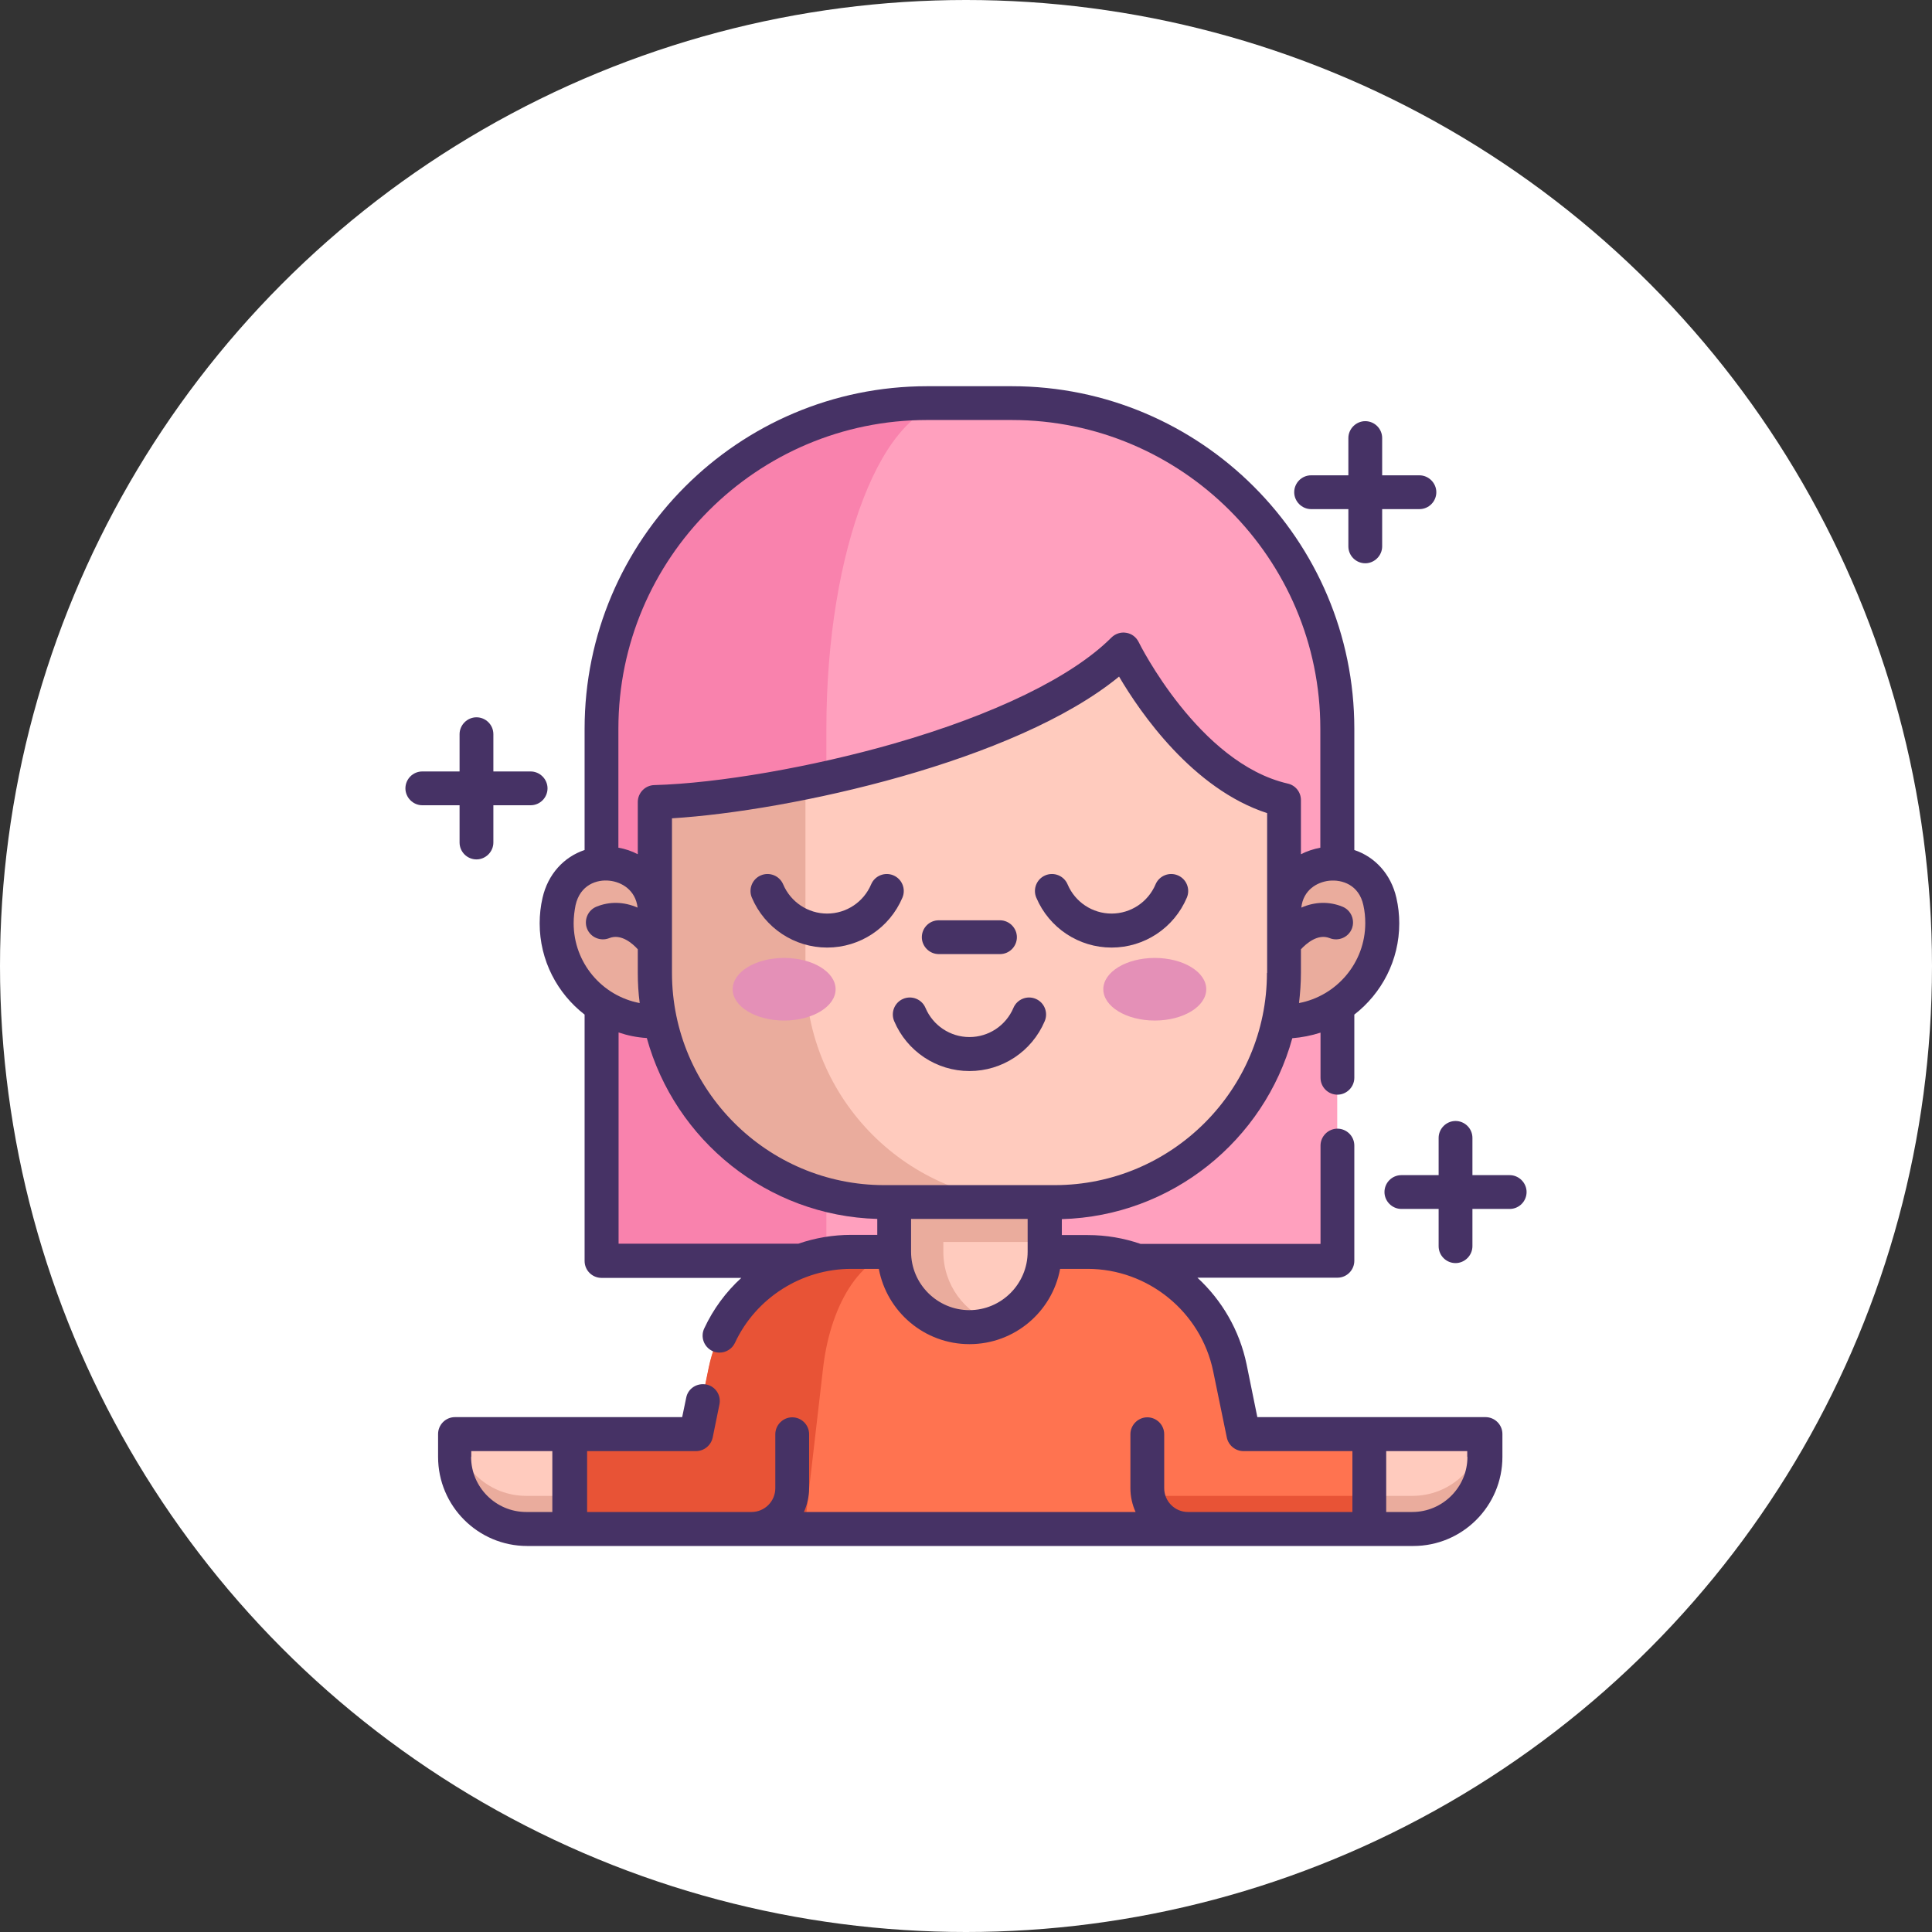
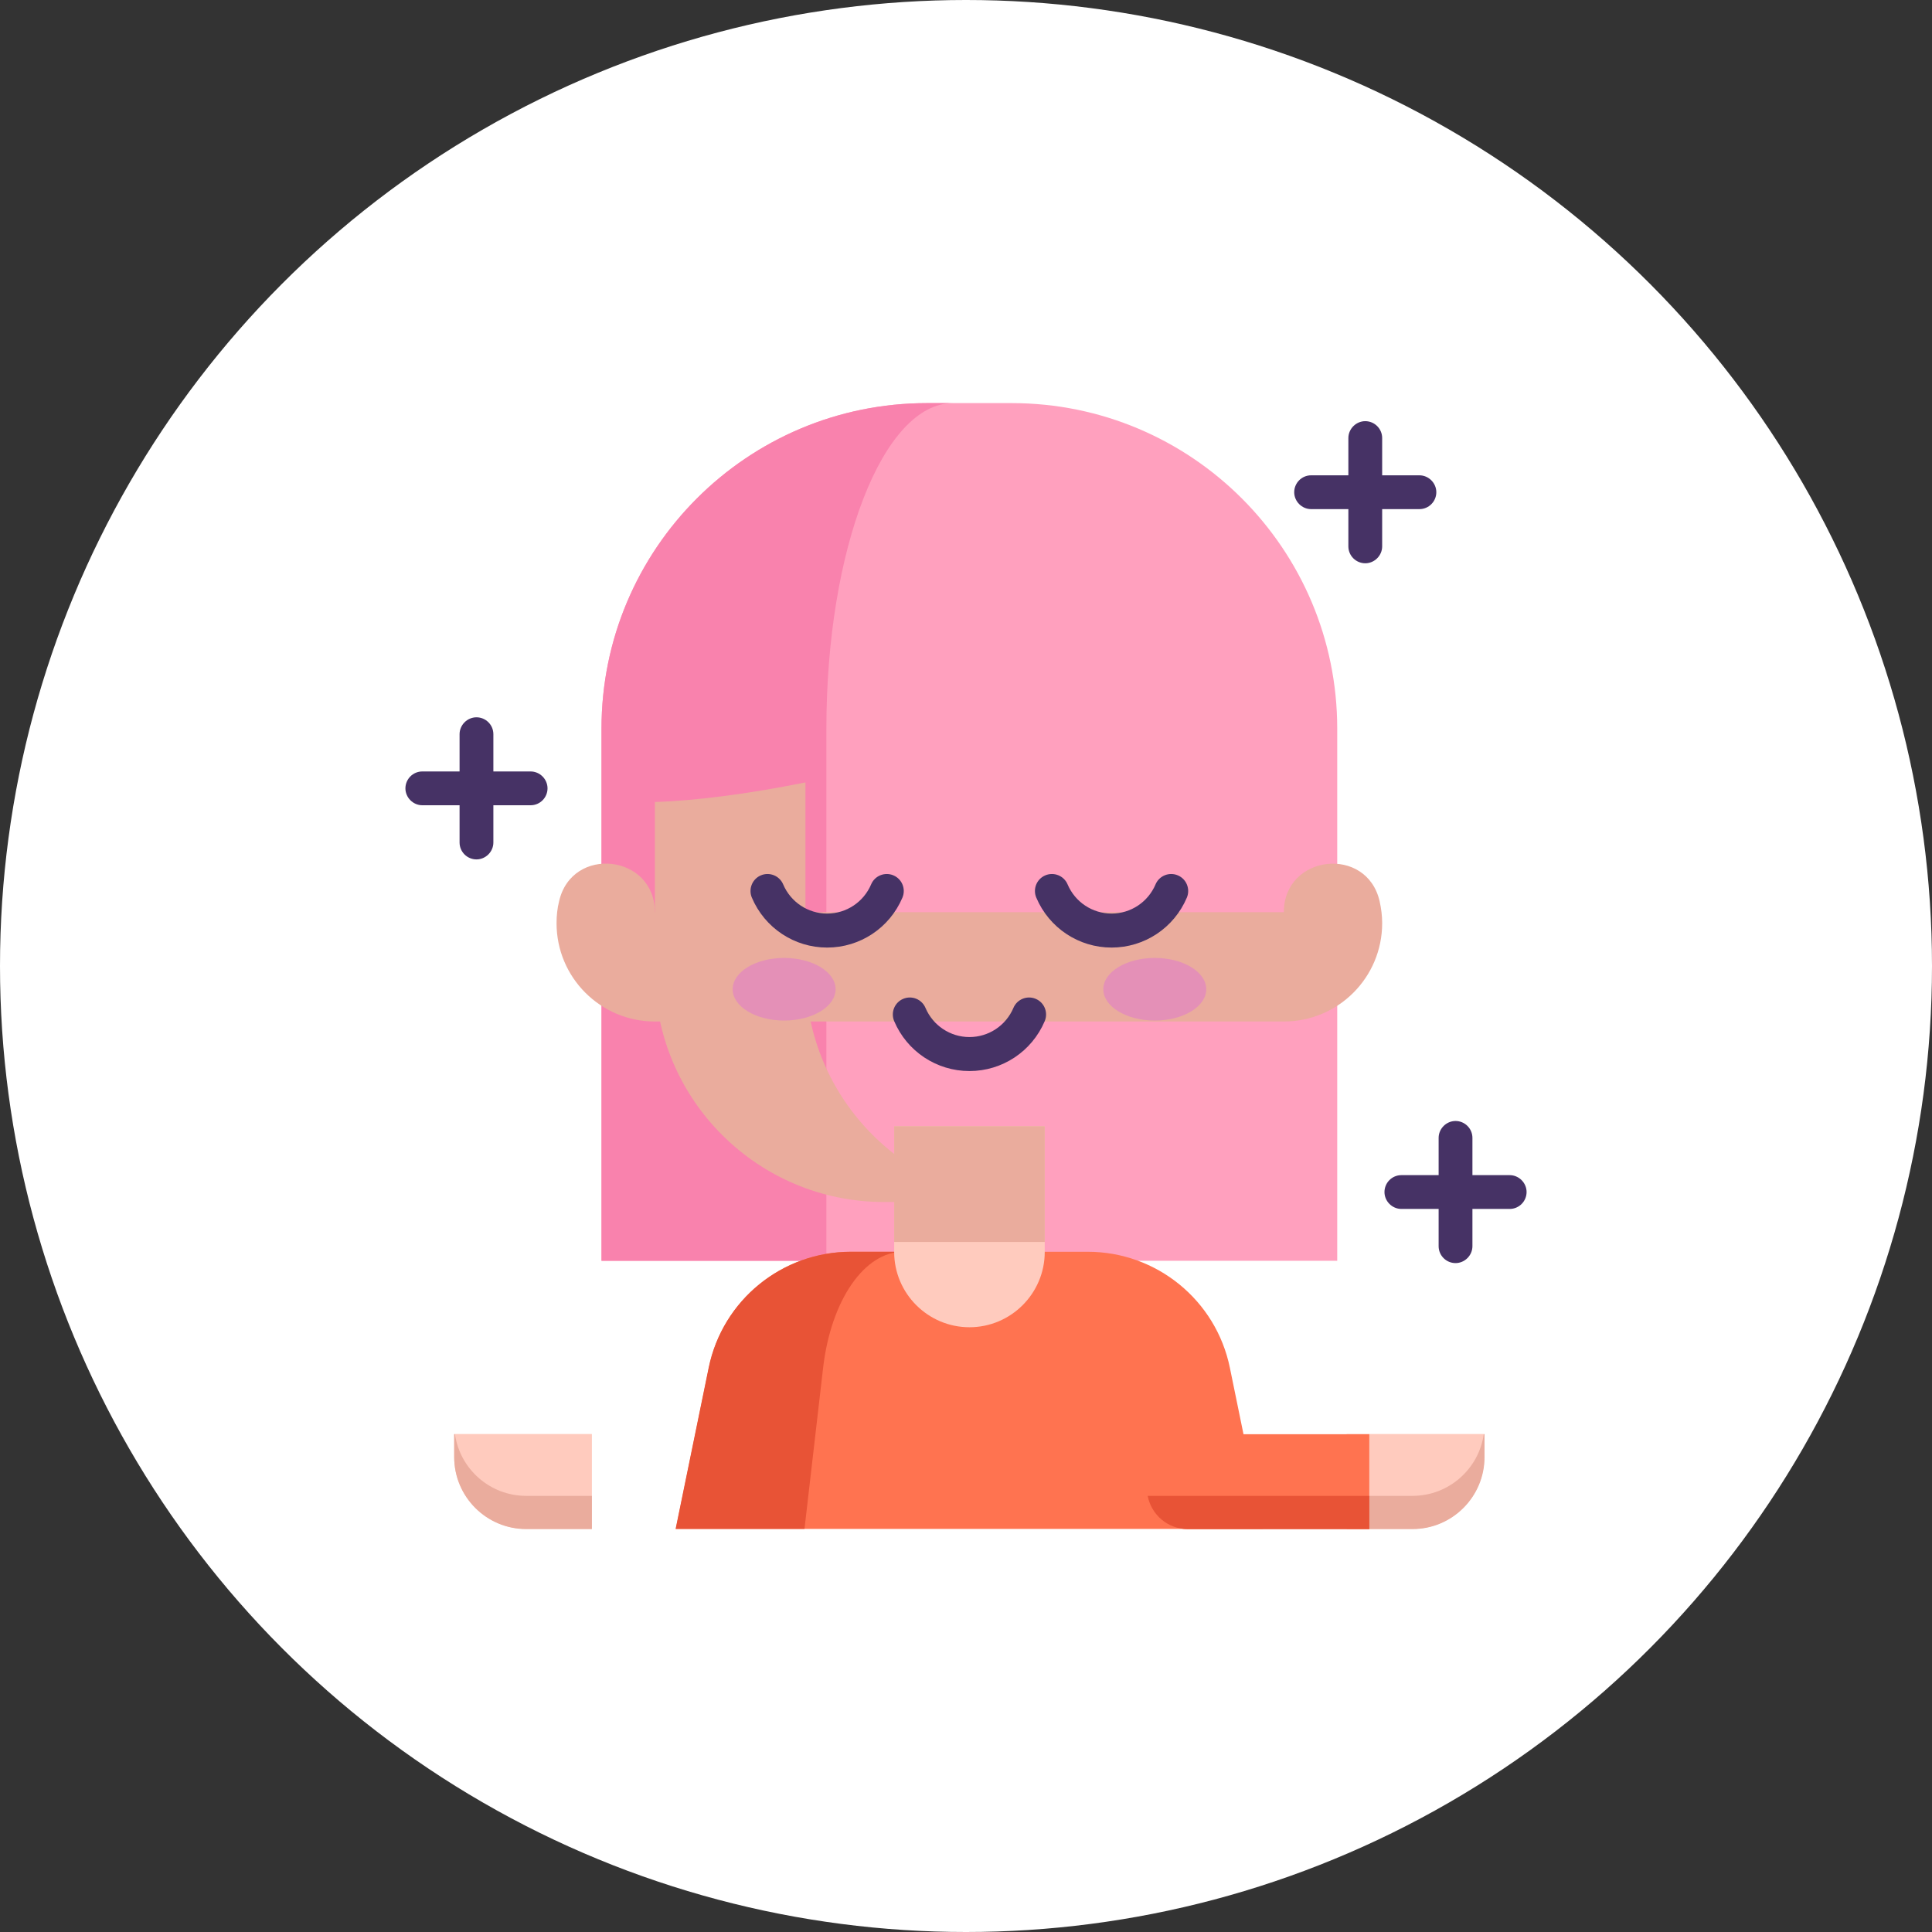
<svg xmlns="http://www.w3.org/2000/svg" id="Layer_2" viewBox="0 0 100.6 100.6">
  <rect x="0" y="0" width="100.6" height="100.6" fill="#333333" stroke="none" />
  <defs>
    <style>
      .cls-1 {
        fill: #fff;
      }

      .cls-2 {
        fill: #463265;
      }

      .cls-3 {
        fill: #ff7350;
      }

      .cls-4 {
        fill: #e490b7;
      }

      .cls-5 {
        fill: #ffa0be;
      }

      .cls-6 {
        fill: #ffcbbe;
      }

      .cls-7 {
        fill: #e85336;
      }

      .cls-8 {
        fill: #eaac9d;
      }

      .cls-9 {
        fill: #f982ad;
      }
    </style>
  </defs>
  <g id="Layer_1-2" data-name="Layer_1">
    <g>
      <circle class="cls-1" cx="50.3" cy="50.3" r="50.3" />
      <g>
        <path class="cls-6" d="M73.54,79.61h-3.42v-4.94h7.17v1.19c0,2.07-1.68,3.75-3.75,3.75Z" />
        <path class="cls-8" d="M77.3,74.68v1.19c0,2.07-1.68,3.75-3.75,3.75h-3.42v-1.73h3.42c1.89,0,3.45-1.4,3.71-3.21h.04Z" />
        <path class="cls-5" d="M48.27,20.99h4.41c9.36,0,16.95,7.59,16.95,16.95v27.71H31.32v-27.71c0-9.36,7.59-16.95,16.95-16.95h0Z" />
        <path class="cls-9" d="M49.62,20.99c-3.64,0-6.59,7.59-6.59,16.95v27.71h-11.71v-27.71c0-9.36,7.59-16.95,16.95-16.95h1.35Z" />
        <path class="cls-3" d="M46.55,65.18h-2.24c-3.59,0-6.68,2.52-7.4,6.04l-1.72,8.39h30.57l-1.72-8.39c-.72-3.52-3.82-6.04-7.4-6.04h-2.24" />
        <path class="cls-7" d="M47.02,65.18c-2.01,0-3.75,2.52-4.16,6.04l-.97,8.39h-6.71l1.72-8.39c.72-3.52,3.82-6.04,7.4-6.04h2.7Z" />
        <path class="cls-6" d="M54.4,58.64v6.55c0,2.16-1.76,3.92-3.92,3.92s-3.92-1.76-3.92-3.92v-6.55h7.84Z" />
-         <path class="cls-8" d="M51.76,68.89c-.4.14-.83.21-1.28.21-2.17,0-3.92-1.76-3.92-3.92v-6.55h2.56v6.55c0,1.72,1.1,3.18,2.64,3.71h0Z" />
        <path class="cls-8" d="M34.1,53.19c-2.83,0-5.12-2.29-5.12-5.12,0-.39.04-.77.13-1.13.66-2.94,4.99-2.46,4.99.56h32.75c0-3.01,4.33-3.5,4.99-.56.08.36.13.74.13,1.13,0,2.83-2.29,5.12-5.12,5.12" />
        <path class="cls-8" d="M46.56,58.64h7.84v6.03h-7.84v-6.03Z" />
-         <path class="cls-6" d="M66.85,41.66v9c0,6.59-5.34,11.94-11.94,11.94h-8.88c-6.59,0-11.94-5.34-11.94-11.94v-8.89c2.03-.06,4.83-.41,7.84-1.02,6.17-1.26,13.26-3.63,16.56-6.92,0,0,3.26,6.66,8.35,7.84Z" />
        <path class="cls-8" d="M53.88,62.59h-7.84c-6.59,0-11.94-5.34-11.94-11.94v-8.89c2.03-.06,4.83-.41,7.84-1.02v9.91c0,6.59,5.34,11.94,11.94,11.94Z" />
        <ellipse class="cls-4" cx="60.13" cy="51.51" rx="2.68" ry="1.63" />
        <ellipse class="cls-4" cx="40.83" cy="51.51" rx="2.68" ry="1.63" />
        <path class="cls-3" d="M71.3,74.68v4.94h-9.45c-1.04,0-1.9-.74-2.09-1.73-.03-.13-.04-.27-.04-.4v-2.81h11.58Z" />
        <path class="cls-7" d="M71.3,77.89v1.73h-9.45c-1.04,0-1.9-.74-2.09-1.73h11.54Z" />
        <path class="cls-6" d="M27.4,79.61h3.42v-4.94h-7.17v1.19c0,2.07,1.68,3.75,3.75,3.75Z" />
        <path class="cls-8" d="M23.65,74.68v1.19c0,2.07,1.68,3.75,3.75,3.75h3.42v-1.73h-3.42c-1.89,0-3.45-1.4-3.71-3.21h-.04Z" />
-         <path class="cls-7" d="M29.64,74.68v4.94h9.45c1.04,0,1.9-.74,2.09-1.73.03-.13.04-.27.04-.4v-2.81h-11.58Z" />
-         <path class="cls-2" d="M48.88,49.68h3.19c.49,0,.88-.4.88-.88s-.4-.88-.88-.88h-3.19c-.49,0-.88.4-.88.88s.4.88.88.88Z" />
        <path class="cls-2" d="M53.93,52.01c-.45-.19-.97.02-1.16.47-.39.92-1.29,1.52-2.29,1.52s-1.9-.6-2.29-1.52c-.19-.45-.71-.66-1.16-.47s-.66.71-.47,1.16c.67,1.58,2.21,2.6,3.92,2.6s3.25-1.02,3.92-2.6c.19-.45-.02-.97-.47-1.16Z" />
-         <path class="cls-2" d="M77.3,73.79h-11.83l-.56-2.75c-.37-1.78-1.29-3.34-2.56-4.51h7.29c.49,0,.88-.4.88-.88v-6c0-.49-.4-.88-.88-.88s-.88.4-.88.88v5.12h-9.37c-.87-.3-1.79-.46-2.75-.46h-1.35v-.83c5.73-.16,10.54-4.11,12-9.42.51-.04,1-.14,1.47-.29v2.35c0,.49.4.88.88.88s.88-.4.88-.88v-3.29c1.42-1.1,2.34-2.82,2.34-4.75,0-.45-.05-.89-.15-1.33-.28-1.23-1.11-2.13-2.19-2.49v-6.31c0-9.84-8-17.84-17.84-17.84h-4.4c-9.84,0-17.84,8-17.84,17.84v6.31c-1.08.36-1.91,1.26-2.19,2.49-.1.43-.15.88-.15,1.33,0,1.93.92,3.65,2.34,4.75v12.83c0,.49.4.88.88.88h7.28c-.8.73-1.46,1.62-1.93,2.63-.21.44-.02.97.43,1.18.12.06.25.08.37.08.33,0,.65-.19.8-.51,1.09-2.34,3.47-3.85,6.05-3.85h1.44c.42,2.23,2.37,3.92,4.72,3.92s4.31-1.69,4.72-3.92h1.43c3.15,0,5.9,2.24,6.54,5.33l.71,3.45c.08.4.44.71.87.71h5.67v3.17h-8.56c-.69,0-1.24-.56-1.24-1.24v-2.81c0-.49-.4-.88-.88-.88s-.88.4-.88.88v2.81c0,.44.1.87.27,1.24h-17.27c.17-.38.27-.8.27-1.24v-2.81c0-.49-.4-.88-.88-.88s-.88.4-.88.88v2.81c0,.69-.56,1.24-1.24,1.24h-8.56v-3.17h5.66s0,0,.01,0c.41,0,.78-.29.87-.71l.35-1.72c.1-.48-.21-.95-.69-1.04s-.95.21-1.04.69l-.21,1.01h-11.83c-.49,0-.88.4-.88.88v1.19c0,2.56,2.08,4.64,4.64,4.64h46.14c2.56,0,4.64-2.08,4.64-4.64v-1.19c0-.49-.4-.88-.88-.88h0ZM65.97,50.66c0,6.09-4.96,11.05-11.05,11.05h-8.88c-6.09,0-11.05-4.96-11.05-11.05v-8.05c6.18-.38,17.88-2.95,23.28-7.38,1.11,1.89,3.84,5.85,7.71,7.11v8.32ZM71.09,48.07c0,2.06-1.49,3.79-3.45,4.16.06-.51.1-1.04.1-1.57v-1.23c.28-.3.88-.83,1.5-.58.45.18.97-.04,1.15-.49.18-.45-.04-.97-.49-1.15-.69-.28-1.44-.26-2.14.05.1-.92.82-1.33,1.45-1.4.67-.07,1.55.21,1.78,1.27.07.31.1.62.1.94ZM52.68,21.87c8.86,0,16.07,7.21,16.07,16.07v6.2c-.36.07-.7.18-1.01.34v-2.82c0-.41-.28-.77-.69-.86-4.62-1.06-7.73-7.3-7.76-7.37-.13-.26-.37-.44-.65-.48-.28-.05-.57.05-.77.25-2.05,2.05-6.08,4.01-11.33,5.52-4.26,1.22-9.15,2.07-12.47,2.16-.48.01-.86.41-.86.88v2.72c-.31-.16-.65-.28-1.01-.34v-6.2c0-8.86,7.21-16.07,16.07-16.07h4.4ZM29.97,47.13c.24-1.06,1.11-1.35,1.78-1.27.62.07,1.34.48,1.45,1.4-.71-.31-1.45-.33-2.14-.05-.45.18-.67.7-.49,1.15.18.45.7.67,1.15.49.62-.25,1.22.28,1.49.58v1.23c0,.53.03,1.05.1,1.57-1.96-.37-3.44-2.09-3.44-4.16,0-.32.04-.63.1-.94h0ZM41.57,64.76h-9.36v-11c.47.16.96.26,1.47.29,1.46,5.31,6.27,9.26,12,9.42v.83h-1.36c-.95,0-1.88.16-2.75.46ZM50.48,68.22c-1.67,0-3.04-1.36-3.04-3.04v-1.71h6.07v1.71c0,1.67-1.36,3.04-3.04,3.04h0ZM24.54,75.86v-.3h4.22v3.17h-1.36c-1.58,0-2.87-1.29-2.87-2.87h0ZM76.41,75.86c0,1.58-1.29,2.87-2.87,2.87h-1.36v-3.17h4.22v.3Z" />
        <path class="cls-2" d="M60.17,46.05c-.39.92-1.29,1.52-2.29,1.52s-1.9-.6-2.29-1.52c-.19-.45-.71-.66-1.16-.47-.45.19-.66.71-.47,1.16.67,1.58,2.21,2.6,3.92,2.6s3.25-1.02,3.92-2.6c.19-.45-.02-.97-.47-1.16-.45-.19-.97.02-1.16.47h0Z" />
        <path class="cls-2" d="M46.52,45.58c-.45-.19-.97.02-1.16.47-.39.92-1.29,1.52-2.29,1.52s-1.9-.6-2.29-1.52c-.19-.45-.71-.66-1.16-.47-.45.19-.66.71-.47,1.16.67,1.58,2.21,2.6,3.92,2.6s3.25-1.02,3.92-2.6c.19-.45-.02-.97-.47-1.16h0Z" />
        <path class="cls-2" d="M68.27,26.51h1.94v1.94c0,.49.4.88.88.88s.88-.4.88-.88v-1.94h1.94c.49,0,.88-.4.88-.88s-.4-.88-.88-.88h-1.94v-1.94c0-.49-.4-.88-.88-.88s-.88.4-.88.88v1.94h-1.94c-.49,0-.88.4-.88.88s.4.88.88.88Z" />
        <path class="cls-2" d="M23.93,43.87c0,.49.4.88.88.88s.88-.4.88-.88v-1.94h1.94c.49,0,.88-.4.88-.88s-.4-.88-.88-.88h-1.94v-1.94c0-.49-.4-.88-.88-.88s-.88.4-.88.88v1.94h-1.94c-.49,0-.88.4-.88.88s.4.88.88.88h1.94v1.94Z" />
        <path class="cls-2" d="M78.61,61.19h-1.94v-1.94c0-.49-.4-.88-.88-.88s-.88.4-.88.88v1.94h-1.94c-.49,0-.88.4-.88.88s.4.88.88.88h1.94v1.94c0,.49.4.88.88.88s.88-.4.88-.88v-1.94h1.94c.49,0,.88-.4.88-.88s-.4-.88-.88-.88Z" />
      </g>
    </g>
  </g>
</svg>